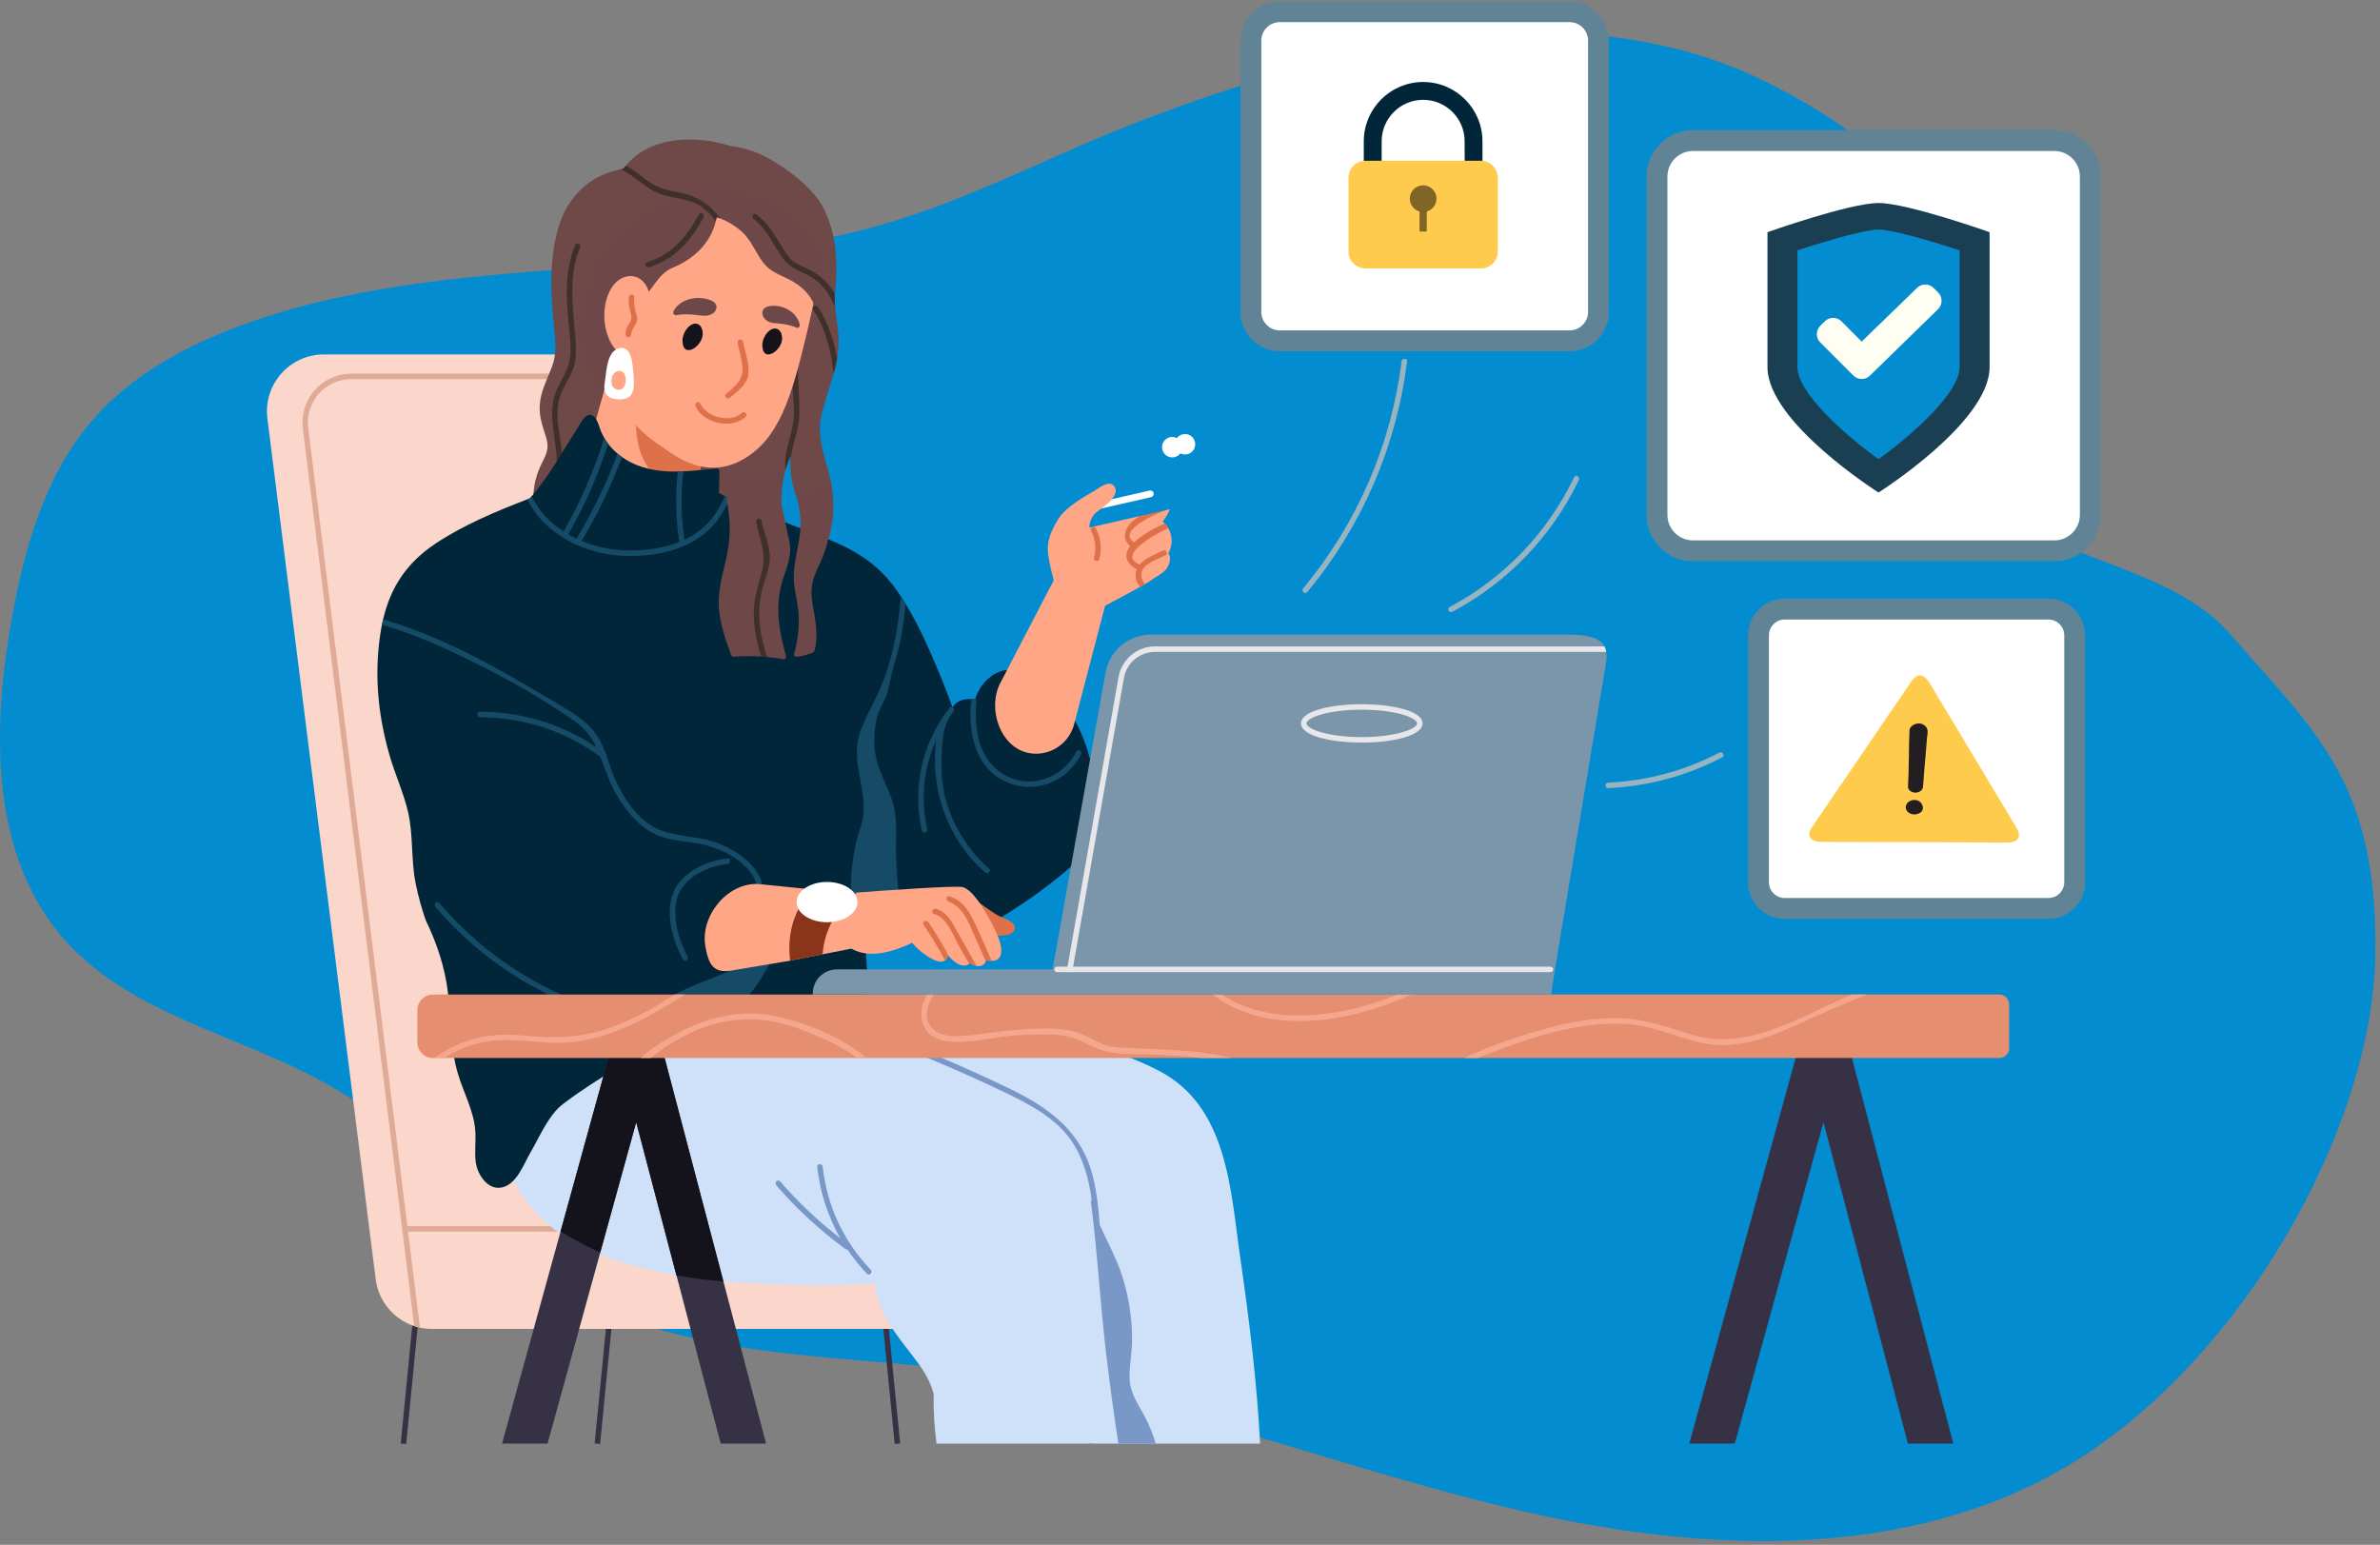
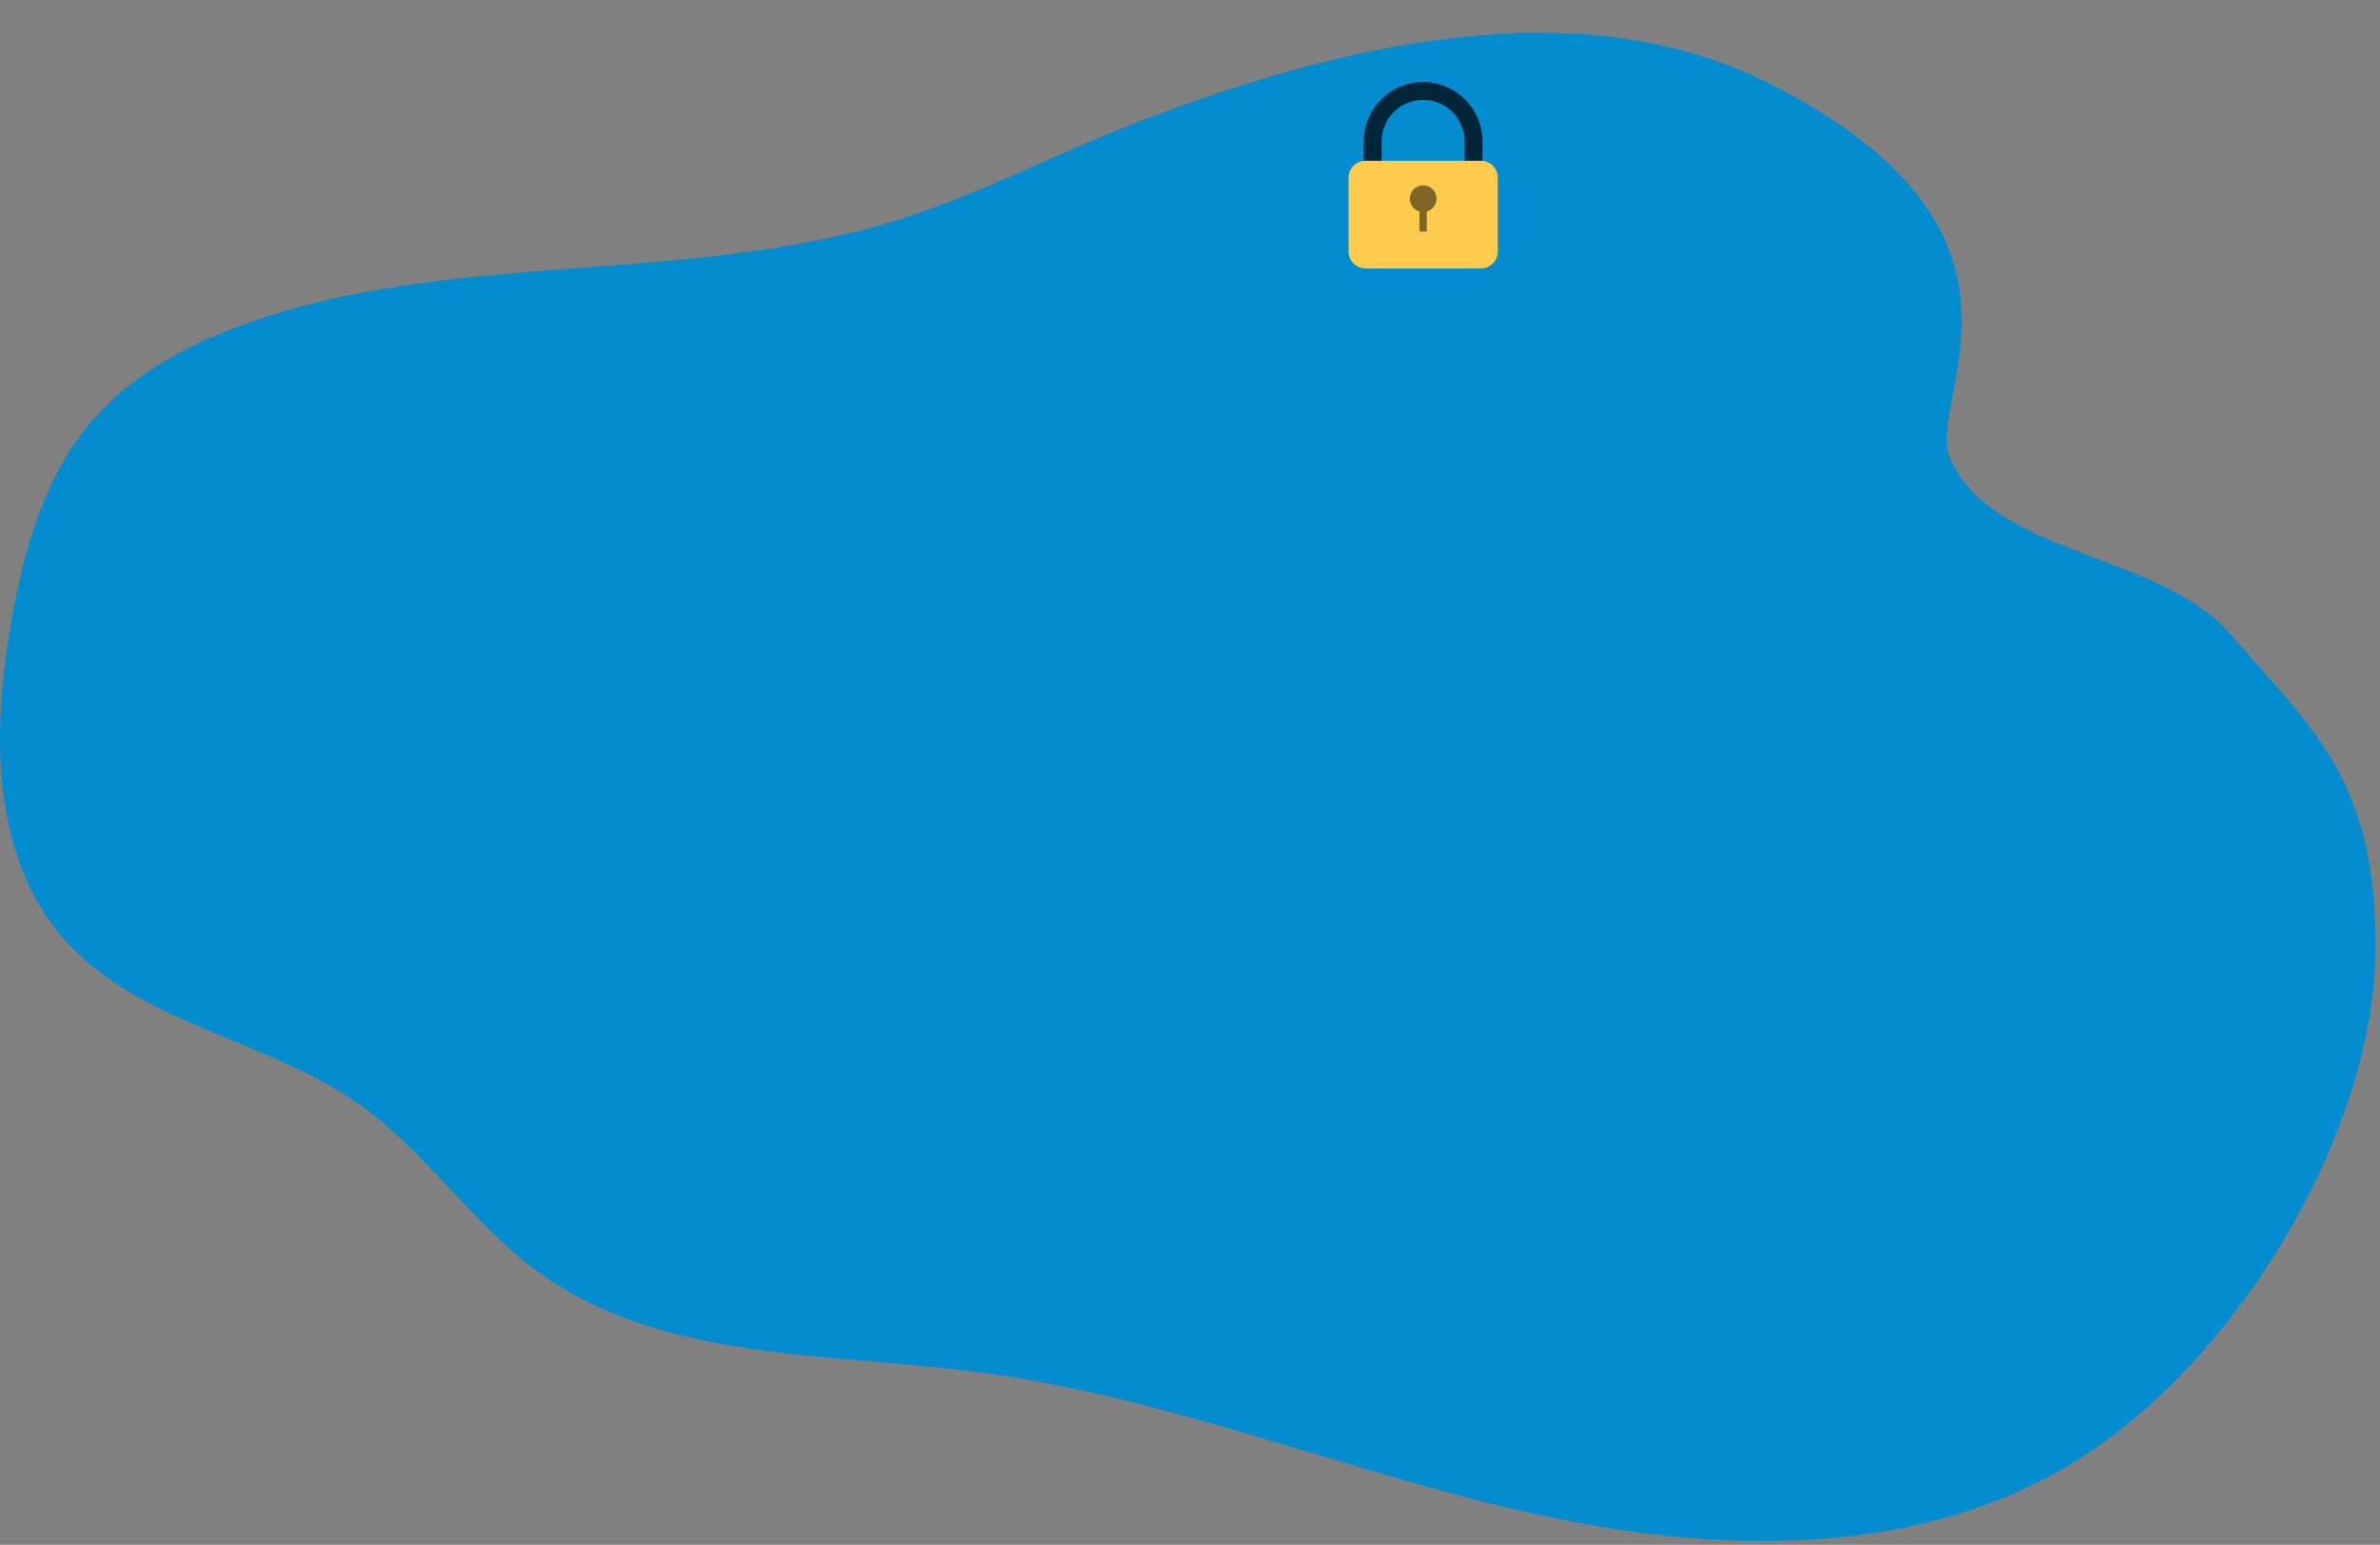
<svg xmlns="http://www.w3.org/2000/svg" fill="none" height="100%" overflow="visible" preserveAspectRatio="none" style="display: block;" viewBox="0 0 342 222" width="100%">
  <rect x="0" y="0" width="342" height="222" fill="#808080" stroke="none" />
  <g id="Group 2858">
    <g id="Group 3069">
      <g id="Group 2857">
        <g id="Group">
          <path d="M341.327 137.338C340.872 162.433 322.038 195.503 297.665 210.319C274.568 224.362 245.277 223.254 218.941 217.206C192.604 211.159 167.26 200.662 140.467 197.172C118.772 194.345 94.97 195.662 77.29 182.754C67.838 175.854 61.269 165.542 51.73 158.763C38.332 149.243 19.846 147.213 9.062 134.8C-1.282 122.892 -1.149 105.208 1.56 89.656C3.388 79.161 6.334 68.418 13.301 60.369C18.845 53.964 26.532 49.766 34.469 46.827C64.516 35.701 98.498 41.163 129.072 31.58C140.98 27.849 152.073 21.918 163.722 17.44C192.372 6.426 226.796 -1.891 254.191 11.964C296.723 33.474 276.617 57.271 280.169 65.715C286.108 79.828 310.367 79.43 320.376 91.008C332.472 104.999 341.781 112.244 341.327 137.338Z" fill="#048CD0" id="Vector" />
        </g>
        <g clip-path="url(#clip0_0_158)" id="Layer_1">
          <g id="Group_2">
            <path d="M225.546 1.683H183.903C181.61 1.683 179.751 3.542 179.751 5.835V44.825C179.751 47.118 181.61 48.977 183.903 48.977H225.546C227.839 48.977 229.698 47.118 229.698 44.825V5.835C229.698 3.542 227.839 1.683 225.546 1.683Z" fill="white" id="Vector_2" stroke="#608496" stroke-width="3" />
          </g>
          <g id="Group_3">
            <path d="M295.196 20.199H243.28C240.421 20.199 238.104 22.517 238.104 25.375V73.983C238.104 76.842 240.421 79.16 243.28 79.16H295.196C298.055 79.16 300.373 76.842 300.373 73.983V25.375C300.373 22.517 298.055 20.199 295.196 20.199Z" fill="white" id="Vector_3" stroke="#608496" stroke-width="3" />
          </g>
          <g id="Group_4">
            <path d="M294.351 87.529H256.469C254.383 87.529 252.692 89.22 252.692 91.306V126.774C252.692 128.86 254.383 130.551 256.469 130.551H294.351C296.437 130.551 298.129 128.86 298.129 126.774V91.306C298.129 89.22 296.437 87.529 294.351 87.529Z" fill="white" id="Vector_4" stroke="#608496" stroke-width="3" />
          </g>
          <g id="Group_5">
            <path d="M59.582 187.078L57.583 207.431L58.368 207.509L60.367 187.156L59.582 187.078Z" fill="#363145" id="Vector_5" />
            <path d="M87.448 187.078L85.449 207.431L86.234 207.508L88.233 187.155L87.448 187.078Z" fill="#363145" id="Vector_6" />
          </g>
          <g id="Group_6">
            <path d="M155.203 187.074L154.419 187.151L156.425 207.503L157.209 207.426L155.203 187.074Z" fill="#363145" id="Vector_7" />
            <path d="M127.342 187.07L126.557 187.147L128.564 207.5L129.348 207.422L127.342 187.07Z" fill="#363145" id="Vector_8" />
          </g>
          <path d="M142.249 190.977H62.098C61.498 190.977 60.907 190.914 60.349 190.788C60.064 190.725 59.79 190.654 59.521 190.567C56.599 189.598 54.385 187.022 53.983 183.815L38.425 60.137C37.81 55.253 41.616 50.936 46.539 50.936H83.897L142.25 190.977H142.249Z" fill="#FAD7CA" id="Vector_9" />
          <path d="M92.15 176.206H58.405C57.898 176.206 57.897 176.994 58.405 176.994H92.15C92.657 176.994 92.659 176.206 92.15 176.206Z" fill="#E0AB96" id="Vector_10" />
          <path d="M45.805 56.592C44.624 57.931 44.072 59.712 44.293 61.484L60.349 190.788C60.064 190.725 59.79 190.654 59.521 190.567L43.513 61.578C43.261 59.586 43.883 57.576 45.215 56.064C46.546 54.559 48.469 53.693 50.477 53.693H83.391V54.482H50.478C48.69 54.482 46.989 55.253 45.807 56.593L45.805 56.592Z" fill="#E0AB96" id="Vector_11" />
          <path d="M181.073 207.457H134.577C134.262 205.086 134.121 202.691 134.16 200.296C133.719 198.673 132.923 197.231 131.891 195.838C129.591 192.718 127.086 190.055 126.014 186.219C125.849 185.628 125.723 185.037 125.612 184.438C119.948 184.745 119.003 184.825 113.331 184.643C110.156 184.54 107.028 184.421 103.956 184.154C101.679 183.956 99.426 183.681 97.204 183.279C90.749 182.111 83.606 180.117 78.618 175.821C69.305 167.801 72.144 156.115 72.144 156.115C72.144 156.115 76.785 153.199 81.378 151.231C83.607 150.277 85.947 149.458 88.343 148.756C90.289 148.181 92.266 147.685 94.252 147.251C96.537 146.755 98.821 146.345 101.067 146.006C107.196 145.076 112.814 146.732 118.88 147.243C125.198 147.771 131.54 146.706 137.875 147.069C144.067 147.432 147.825 148.566 153.899 149.779C158.729 150.739 162.164 151.591 166.575 153.898C176.469 159.082 176.816 171.081 178.242 180.881C179.517 189.704 180.612 198.56 181.077 207.454L181.073 207.457Z" fill="#CEE1F8" id="Vector_12" />
          <path d="M164.372 203.329C163.418 201.58 162.356 200.068 162.316 198.004C162.286 196.153 162.679 194.309 162.679 192.457C162.679 189.086 162.097 185.698 160.962 182.516C160.159 180.278 158.97 178.19 158.032 176.015C157.851 173.691 157.614 171.368 157.054 169.107C155.47 162.726 150.941 159.298 145.276 156.549C138.328 153.169 131.174 150.192 123.92 147.528C123.439 147.355 123.235 148.119 123.707 148.293C130.9 150.932 137.989 153.879 144.883 157.227C147.649 158.574 150.436 160.047 152.604 162.276C155.322 165.072 156.425 168.925 156.906 172.698C156.843 172.581 156.78 172.462 156.717 172.344C157.662 179.49 158.04 186.635 158.867 193.796C159.395 198.358 160.01 202.911 160.71 207.457H166.075C165.657 206.032 165.09 204.661 164.373 203.329H164.372Z" fill="#7998C7" id="Vector_13" />
          <path d="M120.23 45.925C120.143 45.303 120.056 44.704 120.002 44.097C119.939 43.498 119.915 42.892 119.969 42.27C119.969 42.144 119.985 42.01 120.002 41.877C120.158 40.538 120.206 39.174 120.175 37.835C120.104 35.126 119.608 32.391 118.363 29.966C116.992 27.296 114.251 25.169 111.778 23.553C109.69 22.182 107.398 21.245 104.963 20.985C104.687 20.898 104.411 20.819 104.135 20.741C99.416 19.409 93.209 19.756 89.939 23.806C89.813 23.956 89.695 24.106 89.585 24.262C89.57 24.262 89.554 24.254 89.537 24.262C89.411 24.286 89.294 24.302 89.175 24.334C84.582 25.201 81.47 28.407 80.186 32.874C78.855 37.506 79.154 42.533 79.635 47.276C79.839 49.277 80.021 50.885 79.28 52.807C78.603 54.564 77.69 56.257 77.564 58.172C77.468 59.573 77.792 60.685 78.202 62C78.526 63.023 78.864 63.836 78.565 64.931C78.344 65.743 77.863 66.49 77.533 67.27C76.548 69.571 76.351 72.005 77.068 74.401C77.139 74.637 77.359 74.707 77.548 74.668C80.707 78.938 86.647 78.97 91.501 79.19C94.966 79.348 98.433 79.481 101.899 79.379C105.514 79.268 109.116 78.866 112.731 79.055C112.944 79.064 113.142 78.866 113.125 78.662C112.983 75.62 111.88 72.713 112.377 69.65C112.488 68.948 112.653 68.255 112.857 67.577C113.07 66.876 113.322 66.191 113.598 65.522C113.511 67.066 113.646 68.609 114.024 70.138C114.055 70.273 114.095 70.406 114.141 70.532C114.141 70.547 114.15 70.571 114.157 70.595C114.48 71.65 114.976 72.628 115.323 73.682C115.906 75.44 115.804 77.165 115.339 78.938C115.26 79.253 115.536 79.457 115.827 79.418C116.757 79.292 117.687 79.157 118.617 79.031C118.964 78.984 118.964 78.614 118.775 78.41C119.673 75.731 119.988 72.934 119.563 70.121C119.02 66.521 117.184 63.432 118.036 59.691C118.492 57.651 119.233 55.704 119.793 53.695C119.99 52.978 120.163 52.261 120.289 51.52C120.352 51.151 120.406 50.779 120.447 50.401C120.597 48.904 120.438 47.416 120.234 45.926L120.23 45.925Z" fill="#6F4848" id="Vector_14" />
          <path d="M82.674 35.178C81.26 38.524 81.326 42.025 81.626 45.587C81.798 47.633 82.222 49.886 81.812 51.921C81.418 53.87 79.994 55.383 79.563 57.328C78.724 61.113 80.654 64.876 79.761 68.686C79.371 70.345 78.773 71.919 78.589 73.626C78.362 75.713 78.625 77.758 79.223 79.761C79.367 80.245 80.129 80.04 79.983 79.551C79.312 77.308 79.09 74.979 79.514 72.663C79.825 70.966 80.535 69.364 80.762 67.648C81.23 64.096 79.334 60.388 80.49 56.914C81.018 55.33 82.145 54.015 82.54 52.38C82.906 50.869 82.722 49.255 82.6 47.724C82.275 43.635 81.71 39.468 83.356 35.572C83.551 35.11 82.873 34.709 82.676 35.175L82.674 35.178Z" fill="#40302C" id="Vector_15" />
          <path d="M113.594 65.668C113.621 65.635 113.647 65.604 113.678 65.576C113.929 63.617 114.794 61.793 114.857 59.797C114.998 55.276 113.966 51.085 115.495 46.64C115.661 46.16 114.896 45.956 114.731 46.436C114.053 48.413 113.762 50.446 113.73 52.534C113.699 54.952 114.179 57.387 114.069 59.797C113.966 62.129 112.848 64.249 112.824 66.596C112.824 66.919 112.832 67.249 112.856 67.573C113.069 66.871 113.321 66.187 113.597 65.517C113.594 65.568 113.597 65.618 113.594 65.668Z" fill="#40302C" id="Vector_16" />
          <path d="M102.213 62.65C102.645 61.42 102.953 60.594 102.953 60.594C102.953 60.594 100.991 60.098 100.748 60.2C99.818 60.594 98.849 60.815 97.888 60.878C95.903 61.013 93.934 60.437 92.279 59.138C92.255 59.122 92.231 59.098 92.208 59.075C92.145 59.027 92.082 58.979 92.019 58.925C91.829 58.76 91.641 58.594 91.46 58.429C90.286 57.334 88.466 53.111 88.71 52.048C88.82 51.552 88.064 51.34 87.954 51.835C87.725 52.828 85.685 60.399 84.888 62.761C83.785 66.038 82.651 71.79 78.727 72.656C78.231 72.766 78.436 73.523 78.932 73.412C79.444 73.301 79.892 73.121 80.302 72.892C78.695 75.241 79.349 78.005 81.641 79.747C84.635 82.008 89 82.465 92.615 82.008C95.727 81.615 99.548 80.457 101.54 77.841C102.329 76.809 102.044 75.918 101.469 75.076C101.076 74.508 100.555 73.965 100.137 73.405C99.894 73.075 99.642 72.736 99.538 72.341C99.46 72.041 99.546 71.403 99.735 70.568C100.224 68.393 101.421 64.872 102.21 62.651L102.213 62.65Z" fill="#FFA687" id="Vector_17" />
          <path d="M97.888 60.878C96.005 60.429 94.06 60.107 92.39 59.177C92.35 59.161 92.318 59.145 92.279 59.138C92.255 59.129 92.224 59.129 92.201 59.129C92.201 59.114 92.201 59.09 92.209 59.075C92.241 58.412 92.304 57.751 92.383 57.097C92.446 56.593 91.65 56.602 91.594 57.097C91.54 57.53 91.499 57.98 91.46 58.429C91.199 61.588 91.428 65.086 93.452 67.615C94.799 69.301 97.391 70.609 99.74 70.57C100.228 68.395 101.426 64.873 102.214 62.652C100.938 61.692 99.433 61.242 97.888 60.88V60.878Z" fill="#DE714A" id="Vector_18" />
          <path d="M123.925 131.623C123.634 129.252 123.247 126.872 122.735 124.532C123.191 123.65 123.632 122.759 124.011 121.838C126.122 116.693 126.279 111.037 125.712 105.578C125.153 100.189 124.137 94.73 122.766 89.49C122.136 87.096 121.364 84.732 120.324 82.479C119.418 80.509 118.236 77.712 116.259 76.61C115.904 76.413 115.589 76.808 115.692 77.099C112.958 75.72 110.223 74.342 107.49 72.963C106.616 72.521 105.733 72.072 104.859 71.639C104.631 71.522 104.403 71.403 104.174 71.285C103.883 71.144 103.599 70.994 103.308 70.852C103.338 69.812 103.371 68.773 103.379 67.733C103.379 67.528 103.198 67.315 102.985 67.339C101.386 67.474 99.787 67.662 98.204 67.733C97.936 67.748 97.676 67.756 97.408 67.756C95.438 67.796 93.485 67.606 91.57 66.859C90.782 66.544 90.05 66.157 89.389 65.685C89.168 65.535 88.948 65.37 88.743 65.19C88.239 64.764 87.783 64.292 87.388 63.771C87.19 63.504 87.001 63.228 86.829 62.928C86.656 62.629 86.499 62.313 86.364 61.991C86.08 61.322 85.782 59.793 84.907 59.636C83.992 59.471 83.355 60.968 82.999 61.52C81.959 63.127 80.983 64.774 79.958 66.388C78.871 68.106 77.72 69.775 76.412 71.296C76.326 71.398 76.239 71.509 76.145 71.611C76.019 71.659 75.901 71.707 75.775 71.753C71.215 73.51 66.59 75.448 62.564 78.127C58.388 80.916 56.12 84.438 55.049 89.014C54.986 89.266 54.931 89.526 54.883 89.785C54.781 90.29 54.694 90.802 54.616 91.33C53.764 97.27 54.355 102.958 56.026 108.702C56.806 111.38 58.019 114.003 58.642 116.706C59.406 120.023 59.044 123.545 59.721 126.923C60.078 128.737 60.58 130.501 61.171 132.236C62.777 135.534 63.965 139.093 64.379 142.742C64.814 146.586 64.684 150.528 65.791 154.271C66.605 157.015 68.077 159.603 68.295 162.458C68.411 163.99 68.159 165.539 68.372 167.061C68.612 168.765 70.069 171.08 72.119 170.644C74.262 170.189 75.248 167.288 76.222 165.631C77.556 163.363 78.793 160.247 80.951 158.614C86.458 154.447 90.368 152.897 95.67 148.478C99.082 148.565 102.493 148.604 105.904 148.51C109.875 148.399 113.877 147.793 117.862 147.817C117.681 147.943 117.578 148.21 117.768 148.423C119.154 150.014 121.431 149.59 122.708 148.069C124.709 145.69 124.709 141.735 124.551 138.812C124.425 136.456 124.228 134.045 123.929 131.627L123.925 131.623Z" fill="#012639" id="Vector_19" />
          <path d="M88.777 145.786C78.771 143.217 69.824 137.626 63.118 129.767C62.789 129.381 62.233 129.941 62.561 130.325C69.348 138.28 78.44 143.945 88.567 146.547C89.058 146.673 89.268 145.914 88.777 145.786Z" fill="#154B66" id="Vector_20" />
          <path d="M110.218 131.481C110.233 131.45 110.25 131.427 110.265 131.394C110.533 130.962 109.848 130.567 109.588 131.001C109.084 131.82 111.587 134.934 111.131 135.794C107.909 139.071 101 140.675 96.967 142.921C94.525 144.284 92.201 144.481 89.467 145.144C88.285 145.435 87.088 145.576 85.883 145.639C85.063 145.387 84.251 145.127 83.464 144.851C82.984 144.686 82.771 145.45 83.251 145.616C83.299 145.631 83.338 145.639 83.386 145.655C82.212 145.624 81.038 145.544 79.873 145.466C79.368 145.435 79.368 146.222 79.873 146.254C81.826 146.389 83.812 146.515 85.773 146.435C90.657 147.923 99.92 149.085 104.253 145.989C108.294 143.106 109.486 140.568 111.762 136.29C112.353 135.683 109.967 132.798 110.526 132.159C110.786 131.868 110.511 131.466 110.219 131.481H110.218Z" fill="#154B66" id="Vector_21" />
-           <path d="M100.802 120.514C97.652 119.947 94.83 119.963 92.318 117.686C90.081 115.637 88.599 112.904 87.647 110.06C87.5 109.623 87.353 109.19 87.202 108.762C87.227 108.623 87.189 108.473 87.059 108.364C86.492 106.829 85.8 105.387 84.551 104.214C82.668 102.434 80.202 101.212 77.996 99.881C73.025 96.903 67.968 94.044 62.634 91.758C60.153 90.687 57.624 89.757 55.047 89.008C54.984 89.26 54.93 89.521 54.882 89.78C58.371 90.803 61.767 92.15 65.076 93.719C71.072 96.554 77.232 99.848 82.66 103.693C84.136 104.742 85.013 105.999 85.68 107.378C80.739 104.047 74.973 102.286 68.976 102.284C68.469 102.284 68.467 103.073 68.976 103.073C75.25 103.074 81.234 105.055 86.277 108.76C86.704 109.846 87.084 110.985 87.576 112.146C88.655 114.684 90.317 117.156 92.499 118.875C94.941 120.789 97.683 120.75 100.59 121.269C103.946 121.875 109.019 124.491 108.885 128.469C108.869 128.973 109.656 128.973 109.673 128.469C109.823 124.128 104.489 121.174 100.802 120.513V120.514Z" fill="#154B66" id="Vector_22" />
          <path d="M152.932 101.167C150.505 97.858 145.377 94.006 141.65 97.873C140.972 98.575 140.476 99.457 140.153 100.37C140.129 100.425 140.122 100.481 140.105 100.535C139.254 100.377 138.341 100.464 137.694 100.842C137.364 101.031 137.095 101.322 136.866 101.661C136.347 100.196 135.795 98.739 135.204 97.305C133.731 93.759 132.171 90.096 130.138 86.78C129.917 86.418 129.689 86.064 129.453 85.709C129.186 85.292 128.902 84.89 128.61 84.488C125.979 80.873 122.638 78.918 118.542 77.303C114.864 75.846 111.177 74.405 107.49 72.963C106.576 72.608 105.663 72.246 104.748 71.891C104.512 71.796 104.268 71.702 104.031 71.607C103.456 71.379 102.882 71.158 102.306 70.929C101.833 70.749 101.629 71.512 102.102 71.694L103.686 72.316L104.411 72.6L104.923 72.804C104.585 72.837 104.372 73.324 104.75 73.521C107.081 74.695 109.729 76.026 111.083 78.375C112.817 81.377 111.367 84.725 110.303 87.686C108.287 93.248 107.451 99.173 107.822 105.074C108.381 114.102 111.587 125.998 120.632 130.126C120.782 130.197 120.931 130.26 121.081 130.33C121.207 130.385 121.325 130.441 121.451 130.495C122.003 130.756 122.561 131.008 123.121 131.26C123.389 131.378 123.658 131.504 123.925 131.623C126.532 132.781 129.187 133.852 131.968 134.451C132.631 134.593 133.276 134.688 133.906 134.735C134.23 134.759 134.545 134.775 134.86 134.775C135.631 134.783 136.381 134.72 137.113 134.594C137.373 134.546 137.625 134.5 137.877 134.436C138.508 134.294 139.138 134.097 139.761 133.869C140.004 133.774 140.256 133.68 140.502 133.577C141.155 133.293 141.809 132.978 142.472 132.617C142.708 132.482 142.952 132.349 143.197 132.207C146.71 130.158 150.043 127.811 153.147 125.187C156.424 122.43 157.284 119.389 157.354 115.198C157.432 110.211 155.889 105.193 152.935 101.167H152.932Z" fill="#012639" id="Vector_23" />
          <path d="M127.59 99.253C127.924 98.012 128.091 96.724 128.472 95.487C128.882 94.14 129.26 92.785 129.512 91.398C129.788 89.871 129.992 88.326 130.142 86.782C129.921 86.419 129.693 86.065 129.458 85.711C129.26 88.003 128.969 90.288 128.48 92.541C127.961 94.976 127.22 97.355 126.18 99.615C125.289 101.562 124.163 103.413 123.516 105.468C122.074 110.07 125.25 114.355 123.666 118.893C122.367 122.634 122.145 126.282 122.295 130.095C122.169 130.064 122.043 130.024 121.917 129.984C121.578 129.882 121.374 130.228 121.452 130.497C121.484 130.607 121.563 130.701 121.713 130.749C121.917 130.804 122.123 130.867 122.327 130.93C122.36 131.568 122.399 132.214 122.453 132.868C122.484 133.372 123.273 133.372 123.242 132.868C123.194 132.331 123.163 131.796 123.124 131.26C123.124 131.228 123.116 131.197 123.116 131.165C125.069 131.747 127.024 132.338 128.984 132.922C129.206 132.994 129.504 132.796 129.48 132.544C129.204 129.535 128.921 126.533 128.778 123.515C128.644 120.891 129.054 117.984 128.322 115.44C127.542 112.706 125.919 110.5 125.682 107.577C125.565 106.065 125.674 104.529 126.037 103.056C126.343 101.808 127.149 100.762 127.51 99.535C127.538 99.44 127.564 99.346 127.59 99.251V99.253Z" fill="#154B66" id="Vector_24" />
          <path d="M104.86 71.639C104.83 71.726 104.789 71.813 104.75 71.891C104.648 72.135 104.537 72.365 104.411 72.6C103.607 74.207 102.536 75.665 101.087 76.806C97.967 79.257 93.681 80.004 89.813 79.887C84.038 79.706 78.216 76.767 75.774 71.749C75.9 71.701 76.018 71.653 76.144 71.607C76.239 71.505 76.324 71.394 76.411 71.292C77.404 73.395 79.027 75.097 80.989 76.374C83.439 72.104 85.384 67.614 86.826 62.925C87 63.225 87.189 63.501 87.385 63.768C85.951 68.298 84.037 72.647 81.658 76.782C82.051 77.011 82.462 77.215 82.879 77.413C82.887 77.365 82.894 77.326 82.927 77.278C85.234 73.426 87.181 69.392 88.74 65.185C88.945 65.366 89.166 65.533 89.386 65.681C87.826 69.848 85.897 73.85 83.603 77.68C83.594 77.695 83.579 77.704 83.564 77.719C85.723 78.625 88.109 79.106 90.449 79.106C92.812 79.114 95.348 78.782 97.61 77.885C97.862 77.789 98.106 77.68 98.351 77.561C99.328 77.112 100.234 76.537 101.045 75.82C102.172 74.828 103.03 73.622 103.684 72.314C103.81 72.086 103.921 71.849 104.031 71.606C104.079 71.503 104.127 71.393 104.173 71.282C104.401 71.4 104.629 71.519 104.858 71.636L104.86 71.639Z" fill="#154B66" id="Vector_25" />
          <g id="Group_7">
            <path d="M78.681 207.456L91.421 161.272L103.564 207.456H110.081L94.2 147.056H88.804L72.143 207.456H78.681Z" fill="#363145" id="Vector_26" />
            <path d="M103.955 184.154C101.678 183.956 99.425 183.681 97.202 183.279L91.419 161.268L86.251 179.994C85.337 179.592 84.424 179.142 83.518 178.655C82.564 178.135 81.556 177.584 80.548 176.984L88.339 148.758L88.804 147.056H94.2L94.248 147.254L103.953 184.155L103.955 184.154Z" fill="#14121A" id="Vector_27" />
            <path d="M249.284 207.456L262.024 161.272L274.167 207.456H280.684L264.804 147.056H259.407L242.747 207.456H249.284Z" fill="#363145" id="Vector_28" />
            <path d="M288.712 144.33V150.633C288.712 151.413 288.073 152.043 287.302 152.043H62.217C60.98 152.043 59.979 151.042 59.979 149.814V145.149C59.979 143.92 60.98 142.92 62.217 142.92H287.302C288.073 142.92 288.712 143.55 288.712 144.33Z" fill="#E68E70" id="Vector_29" />
            <path d="M98.4 142.92C95.76 144.621 93.066 146.197 90.261 147.465C87.637 148.663 84.873 149.49 81.997 149.79C78.57 150.137 75.238 149.309 71.827 149.466C68.951 149.592 66.202 150.522 63.814 152.043H62.428C63.886 150.972 65.524 150.12 67.273 149.529C69.952 148.632 72.637 148.584 75.435 148.836C79.296 149.19 82.983 149.19 86.717 148.009C90.309 146.874 93.713 145.015 96.967 142.92H98.401H98.4Z" fill="#F5A78E" id="Vector_30" />
            <path d="M124.547 152.043H123.208C120.608 150.136 117.505 148.797 114.527 147.733C109.934 146.086 105.269 146.031 100.709 147.796C98.566 148.623 96.541 149.781 94.682 151.128C94.288 151.42 93.87 151.719 93.461 152.043H92.059C93.863 150.388 96.187 149.097 97.984 148.167C102.151 146.024 106.815 145.071 111.447 146.031C115.867 146.946 121.011 149.104 124.548 152.043H124.547Z" fill="#F5A78E" id="Vector_31" />
            <path d="M177.056 152.043H172.73C170.549 151.767 168.335 151.649 166.136 151.554C163.323 151.428 159.897 151.791 157.305 150.53C155.312 149.553 153.846 148.79 151.539 148.686C149.813 148.608 148.064 148.671 146.339 148.758C143.054 148.931 139.556 149.987 136.271 149.664C134.396 149.475 132.806 148.466 132.458 146.513C132.222 145.19 132.608 143.993 133.254 142.92H134.168C133.742 143.55 133.412 144.228 133.262 144.984C132.703 147.828 135.042 148.955 137.382 148.899C140.486 148.828 143.598 148.104 146.709 147.954C149.403 147.828 152.571 147.513 155.154 148.49C156.981 149.183 158.219 150.27 160.275 150.476C161.85 150.626 163.442 150.657 165.018 150.72C169.035 150.885 173.147 151.082 177.056 152.043Z" fill="#F5A78E" id="Vector_32" />
            <path d="M202.832 142.92C202.154 143.227 201.469 143.511 200.776 143.787C194.923 146.103 188.336 147.458 182.066 146.324C180.002 145.946 176.465 144.788 174.321 142.92H175.574C177.095 144 179.057 144.747 180.356 145.118C183.082 145.89 185.95 146.04 188.762 145.851C192.929 145.56 196.979 144.48 200.839 142.92H202.832Z" fill="#F5A78E" id="Vector_33" />
            <path d="M268.237 142.92C266.102 143.778 263.991 144.684 261.887 145.614C256.34 148.072 250.535 151.287 244.28 149.805C240.727 148.962 237.521 147.426 233.818 147.159C230.258 146.907 226.688 147.458 223.238 148.34C219.842 149.207 216.503 150.389 213.24 151.673C212.933 151.791 212.625 151.91 212.319 152.043H210.452C210.767 151.885 211.082 151.728 211.406 151.586C214.895 150.011 218.63 148.766 222.325 147.765C225.823 146.82 229.471 146.181 233.11 146.331C236.781 146.489 239.995 147.789 243.478 148.782C251.364 151.026 258.911 145.953 265.929 143.015C266.008 142.984 266.079 142.952 266.158 142.92H268.237Z" fill="#F5A78E" id="Vector_34" />
          </g>
          <path d="M115.984 47.679C116.061 47.356 116.142 47.018 116.222 46.688C116.375 46.048 116.518 45.414 116.644 44.783C117.089 42.712 117.407 40.707 117.396 38.913C117.391 38.653 117.377 38.351 117.158 38.185C116.313 37.543 116.449 36.553 116.004 35.561C114.501 32.209 111.057 30.205 107.559 29.562C104.017 28.906 99.088 28.818 95.984 30.956C92.841 33.123 91.993 32.464 90.639 35.945C89.099 39.938 88.399 44.207 87.889 48.441C87.42 52.397 87.996 55.872 90.11 59.338C91.787 62.081 93.928 63.382 96.214 64.96C99.635 67.324 103.041 67.996 106.485 66.174C112.019 63.246 113.803 56.805 115.986 47.678L115.984 47.679Z" fill="#FFA687" id="Vector_35" />
          <path d="M115.661 32.728C112.619 29.554 107.246 26.954 102.812 27.206C101.41 27.284 100.022 27.529 98.66 27.914C98.141 28.064 97.628 28.23 97.124 28.419C94.902 29.231 92.815 30.411 90.987 31.838C88.481 33.791 84.132 37.77 85.023 41.393C83.723 43.056 83.573 46.191 83.613 48.192C83.636 49.539 83.826 50.894 84.171 52.194C84.321 52.761 85.362 55.794 85.96 56.157C87.181 56.904 87.709 53.187 88.126 52.296C89.26 49.932 89.394 46.915 89.544 44.331C90.237 44.173 90.915 43.906 91.545 43.512C93.751 42.117 94.248 39.471 96.714 38.446C99.849 37.153 102.102 34.861 102.851 31.813C102.906 31.615 102.945 31.411 102.985 31.206C103.159 31.261 103.324 31.324 103.49 31.387C104.6 31.813 105.617 32.428 106.531 33.231C107.989 34.524 108.524 36.225 109.659 37.722C110.565 38.919 111.858 39.423 113.172 40.053C115.182 41.022 116.788 42.504 117.277 44.742C117.355 45.111 117.961 45.128 118.033 44.742C118.797 40.377 118.915 36.131 115.662 32.727L115.661 32.728Z" fill="#6E4848" id="Vector_36" />
          <path d="M100.469 46.686C100.426 46.654 100.381 46.625 100.332 46.6C99.723 46.286 99.006 46.779 98.603 47.374C98.285 47.842 98.059 48.406 98.072 48.987C98.128 51.638 100.914 49.806 100.98 48.028C100.998 47.522 100.837 46.968 100.471 46.685L100.469 46.686Z" fill="#14121A" id="Vector_37" />
          <path d="M111.888 47.385C111.846 47.353 111.802 47.325 111.754 47.3C111.157 46.993 110.457 47.475 110.062 48.057C109.752 48.514 109.53 49.067 109.543 49.635C109.598 52.229 112.324 50.436 112.387 48.697C112.405 48.203 112.248 47.66 111.888 47.384V47.385Z" fill="#14121A" id="Vector_38" />
          <path d="M106.752 49.078C106.65 48.582 105.891 48.792 105.992 49.288C106.227 50.432 106.612 51.643 106.689 52.807C106.811 54.639 105.569 55.543 104.327 56.609C103.942 56.939 104.501 57.495 104.884 57.166C105.897 56.298 107.321 55.298 107.529 53.877C107.751 52.37 107.053 50.547 106.751 49.08L106.752 49.078Z" fill="#DE714A" id="Vector_39" />
          <path d="M100.074 42.829C98.716 42.908 97.375 43.537 96.774 44.744C96.645 45.003 96.894 45.346 97.183 45.292C98.202 45.103 99.252 45.143 100.273 45.29C100.737 45.356 101.21 45.416 101.671 45.338C102.133 45.26 102.588 45.02 102.822 44.614C103.179 43.992 102.831 43.47 102.228 43.198C101.587 42.91 100.828 42.785 100.074 42.829Z" fill="#6E4848" id="Vector_40" />
          <path d="M110.376 44.037C109.794 44.183 109.393 44.625 109.596 45.306C109.729 45.751 110.09 46.076 110.484 46.245C110.879 46.415 111.307 46.451 111.73 46.478C112.66 46.538 113.598 46.707 114.466 47.097C114.711 47.206 114.994 46.92 114.927 46.642C114.612 45.339 113.538 44.456 112.35 44.106C111.691 43.913 110.996 43.883 110.378 44.038L110.376 44.037Z" fill="#6E4848" id="Vector_41" />
          <path d="M90.019 39.742C87.525 40.332 86.614 43.726 86.885 46.265C87.102 48.3 88.256 51.347 90.462 50.894C93.177 50.337 93.2 46.195 93.007 43.773C93.181 43.743 93.347 43.607 93.367 43.355C93.539 41.185 91.998 39.276 90.019 39.742Z" fill="#FFA687" id="Vector_42" />
          <path d="M91.286 44.618C91.15 43.983 91.104 43.368 91.143 42.721C91.174 42.214 90.386 42.217 90.355 42.721C90.328 43.165 90.331 43.589 90.387 44.03C90.449 44.52 90.744 45.132 90.732 45.61C90.715 46.224 90.356 46.478 90.131 46.951C89.95 47.329 89.91 47.676 89.898 48.087C89.885 48.594 90.671 48.594 90.687 48.087C90.715 47.143 91.6 46.663 91.569 45.741C91.556 45.37 91.365 44.98 91.286 44.618Z" fill="#DE714A" id="Vector_43" />
          <path d="M103.49 31.39C103.324 31.327 103.159 31.264 102.985 31.209C102.946 31.414 102.907 31.619 102.851 31.816C102.315 31.005 101.63 30.295 100.802 29.719C99.629 28.916 98.391 28.672 97.124 28.42C96.518 28.302 95.894 28.183 95.273 27.994C93.578 27.49 92.303 26.332 90.884 25.324C90.333 24.93 89.766 24.599 89.175 24.331C89.292 24.3 89.411 24.284 89.537 24.26C89.553 24.251 89.57 24.26 89.585 24.26C89.695 24.102 89.813 23.953 89.939 23.803C90.215 23.953 90.498 24.118 90.767 24.292C91.736 24.922 92.594 25.717 93.58 26.332C94.849 27.12 96.093 27.38 97.534 27.64C97.921 27.711 98.299 27.798 98.66 27.916C100.669 28.515 102.362 29.728 103.49 31.39Z" fill="#40302C" id="Vector_44" />
          <path d="M120.286 51.519C120.16 52.26 119.986 52.977 119.79 53.693C119.443 50.463 118.687 47.328 116.859 44.523C116.584 44.09 117.27 43.696 117.544 44.121C119.033 46.413 119.836 48.927 120.286 51.519Z" fill="#40302C" id="Vector_45" />
          <path d="M120.002 44.097C119.317 42.577 118.474 41.167 117.071 40.143C115.463 38.969 113.794 38.85 112.556 37.188C111.131 35.259 110.264 32.958 108.287 31.468C107.885 31.169 108.279 30.484 108.68 30.791C110.39 32.066 111.335 33.824 112.446 35.596C112.793 36.148 113.139 36.724 113.588 37.204C114.258 37.905 115.101 38.149 115.952 38.583C116.803 39.009 117.566 39.457 118.276 40.104C118.978 40.734 119.521 41.475 119.971 42.27C119.916 42.892 119.94 43.499 120.003 44.097H120.002Z" fill="#40302C" id="Vector_46" />
          <path d="M100.423 30.811C98.794 33.913 96.505 36.628 93.039 37.655C92.555 37.799 92.761 38.559 93.249 38.415C96.906 37.333 99.38 34.496 101.104 31.211C101.339 30.762 100.66 30.363 100.423 30.813V30.811Z" fill="#40302C" id="Vector_47" />
          <path d="M106.598 59.334C104.973 60.865 101.531 59.974 100.634 57.996C100.425 57.535 99.746 57.934 99.953 58.394C101.075 60.866 105.172 61.76 107.155 59.892C107.525 59.543 106.967 58.987 106.598 59.334Z" fill="#DE714A" id="Vector_48" />
          <path d="M118.726 70.219C118.754 70.198 118.781 70.176 118.809 70.155C119.124 69.906 118.837 69.512 118.507 69.512C118.458 69.365 118.423 69.217 118.37 69.07C118.198 68.597 117.438 68.801 117.61 69.28C117.688 69.496 117.76 69.714 117.828 69.932C117.397 70.274 116.966 70.616 116.533 70.957C116.277 70.756 114.347 71.069 114.463 71.468C115.825 76.201 114.351 78.516 114.074 82.272C113.937 84.124 114.517 85.884 114.707 87.71C114.927 89.829 114.682 91.921 114.115 93.967C113.856 94.901 116.296 93.926 116.682 93.853C117.256 93.745 117.286 92.001 117.307 91.561C117.354 90.574 117.23 89.588 117.071 88.616C116.876 87.43 116.595 86.239 116.605 85.031C116.617 83.479 117.216 82.248 117.862 80.874C119.453 77.487 119.724 73.773 118.726 70.219Z" fill="#6E4848" id="Vector_49" />
          <path d="M112.178 84.457C112.769 81.889 114.021 80.108 113.352 77.407C112.982 75.91 112.776 74.405 112.343 72.932C112.028 71.845 112.635 68.37 112.635 68.37C112.635 68.37 110.264 68.685 109.83 68.574C108.546 68.274 106.789 68.566 105.372 68.669C105.435 68.441 105.506 68.204 105.6 67.976C105.797 67.503 105.033 67.307 104.844 67.763C104.685 68.141 104.583 68.511 104.513 68.882C104.459 68.969 104.442 69.071 104.45 69.166C104.246 70.466 104.418 71.767 104.631 73.121C105.08 75.997 104.844 78.407 104.135 81.227C103.631 83.252 103.151 85.276 103.301 87.38C103.474 89.704 104.261 91.91 105.041 94.084C105.096 94.242 105.246 94.391 105.419 94.376C106.742 94.273 108.059 94.258 109.367 94.352C109.651 94.36 109.942 94.384 110.233 94.423C110.974 94.486 111.715 94.588 112.456 94.73C112.74 94.777 113.031 94.549 112.944 94.241C112.03 91.074 111.432 87.726 112.18 84.456L112.178 84.457Z" fill="#6E4848" id="Vector_50" />
          <path d="M110.233 94.423C109.942 94.384 109.651 94.36 109.366 94.352C108.689 92.24 108.271 90.058 108.326 87.805C108.381 85.741 109.019 83.938 109.523 81.968C110.177 79.407 109.106 77.469 108.665 75.011C108.578 74.515 109.343 74.303 109.429 74.807C109.753 76.627 110.69 78.337 110.627 80.219C110.572 81.857 109.831 83.393 109.469 84.977C108.736 88.175 109.208 91.382 110.233 94.423Z" fill="#40302C" id="Vector_51" />
          <path d="M143.743 98.144L151.761 82.746L157.014 82.166L159.246 85.334L154.293 104.287C153.569 106.677 151.366 108.311 148.868 108.311C144.006 108.311 141.699 102.069 143.743 98.144Z" fill="#FFA687" id="Vector_52" />
          <path d="M168.35 77.933C168.398 77.232 168.232 76.5 167.877 75.885C167.742 75.641 167.57 75.412 167.364 75.216C167.269 75.12 167.175 75.035 167.065 74.955C167.451 74.436 167.812 73.891 168.049 73.332C168.088 73.245 168.112 73.159 168.136 73.065C168.199 72.781 168.199 72.489 168.144 72.198C168.066 71.639 167.821 71.088 167.569 70.623C166.923 69.41 165.347 70.457 164.323 71.285C163.866 71.214 163.378 71.237 162.897 71.348C162.574 71.096 162.094 70.978 161.424 71.104C158.659 71.6 156.501 74.674 154.783 76.532C154.578 76.753 154.704 77.036 154.909 77.147C153.995 79.369 154.161 82.039 155.011 84.245C156.271 87.49 157.666 87.64 157.666 87.64C157.666 87.64 161.518 85.631 163.843 84.331C164.103 84.181 164.338 84.047 164.551 83.921C165.001 83.661 165.331 83.465 165.481 83.346C166.174 82.818 167.017 82.494 167.569 81.801C168.001 81.258 168.412 80.076 167.884 79.563C168.136 79.068 168.31 78.523 168.349 77.932L168.35 77.933Z" fill="#FFA687" id="Vector_53" />
          <path d="M162.938 77.903C162.953 77.911 162.962 77.927 162.969 77.935C164.19 76.808 165.789 75.934 167.364 75.217C167.569 75.414 167.742 75.643 167.877 75.886C167.151 76.234 166.443 76.612 165.75 77.029C164.709 77.659 160.92 79.99 163.764 81.126C164.56 80.196 166.009 79.668 167.088 79.125C167.538 78.897 167.94 79.582 167.49 79.81C166.506 80.299 165.001 80.755 164.308 81.646C163.795 82.299 164.016 83.418 164.551 83.922C164.338 84.049 164.102 84.183 163.843 84.333C163.528 84.026 163.299 83.607 163.221 83.135C163.134 82.623 163.197 82.182 163.355 81.804C161.993 81.158 161.3 79.779 162.419 78.48C161.15 77.534 161.591 75.935 162.679 74.973C164.161 73.665 166.208 72.877 168.147 72.201C168.202 72.492 168.202 72.783 168.139 73.068C167.296 73.383 166.468 73.722 165.657 74.115C164.688 74.58 160.828 76.542 162.939 77.904L162.938 77.903Z" fill="#DE714A" id="Vector_54" />
          <g id="Group_8">
            <path d="M174.086 71.809L156.257 75.882C155.652 76.021 155.049 75.641 154.912 75.036L152.827 65.909C152.688 65.305 153.068 64.701 153.673 64.564L171.501 60.49C172.106 60.352 172.709 60.731 172.846 61.336L174.931 70.463C175.07 71.068 174.691 71.671 174.086 71.809Z" fill="#048CD0" id="Vector_55" />
            <path d="M171.712 63.518C171.531 62.727 170.75 62.23 169.959 62.41C169.609 62.49 169.315 62.683 169.117 62.956C168.823 62.804 168.473 62.75 168.123 62.83C167.332 63.011 166.836 63.799 167.017 64.59C167.198 65.382 167.986 65.877 168.777 65.695C169.127 65.615 169.42 65.415 169.619 65.149C169.914 65.309 170.263 65.355 170.613 65.275C171.404 65.094 171.891 64.308 171.711 63.516L171.712 63.518Z" fill="white" id="Vector_56" />
            <path d="M156.782 73.401C156.561 73.401 156.362 73.248 156.311 73.024C156.25 72.762 156.414 72.503 156.675 72.445L165.195 70.498C165.454 70.435 165.716 70.602 165.775 70.862C165.835 71.124 165.671 71.383 165.411 71.442L156.89 73.388C156.854 73.397 156.817 73.401 156.782 73.401Z" fill="white" id="Vector_57" />
          </g>
          <path d="M160.103 69.862C159.332 68.91 157.922 70.158 157.21 70.564C155.706 71.421 153.233 72.863 152.22 74.381C151.376 75.645 150.561 77.257 150.562 78.862C150.565 80.663 151.761 84.59 151.761 84.59C151.761 84.59 152.563 84.028 152.694 84.2C154.644 86.8 157.985 82.937 157.99 80.751C157.991 79.698 157.522 78.802 157.13 77.848C156.624 76.619 156.137 75.622 157.05 74.156C157.404 73.587 158.778 72.755 159.248 72.299C159.79 71.774 160.77 70.69 160.103 69.864V69.862Z" fill="#FFA687" id="Vector_58" />
          <path d="M157.474 75.92C157.239 75.47 156.56 75.868 156.794 76.318C157.42 77.516 157.56 78.826 157.212 80.132C157.082 80.622 157.841 80.832 157.971 80.342C158.373 78.83 158.197 77.306 157.473 75.92H157.474Z" fill="#DE714A" id="Vector_59" />
          <g id="Group_9">
            <g id="Group_10">
              <path d="M230.76 95.389L223.15 141.083H150.939L158.865 96.658C159.432 93.49 162.182 91.19 165.396 91.19H224.127C227.145 91.19 229.689 91.261 230.547 92.891C230.673 93.119 230.76 93.38 230.808 93.679C230.895 94.153 230.879 94.72 230.76 95.389Z" fill="#7B96AA" id="Vector_60" />
              <path d="M222.898 142.92L223.386 139.309H120.261C118.346 139.309 116.794 140.861 116.794 142.776V142.92H222.896H222.898Z" fill="#7B96AA" id="Vector_61" />
            </g>
            <path d="M222.795 139.703H151.893C151.676 139.703 151.499 139.527 151.499 139.31C151.499 139.093 151.676 138.917 151.893 138.917H222.795C223.013 138.917 223.189 139.093 223.189 139.31C223.189 139.527 223.013 139.703 222.795 139.703Z" fill="#E7E7EB" id="Vector_62" />
            <path d="M230.808 93.679H165.986C163.773 93.679 161.889 95.263 161.504 97.438L154.122 139.381C154.083 139.57 153.918 139.705 153.728 139.705C153.713 139.705 153.689 139.705 153.665 139.697C153.444 139.657 153.303 139.46 153.342 139.24L160.731 97.305C161.181 94.752 163.386 92.892 165.986 92.892H230.547C230.673 93.121 230.76 93.381 230.808 93.681V93.679Z" fill="#E7E7EB" id="Vector_63" />
            <path d="M195.682 106.714C191.343 106.714 186.95 105.768 186.95 103.957C186.95 102.147 191.343 101.2 195.682 101.2C200.021 101.2 204.413 102.147 204.413 103.957C204.413 105.768 200.02 106.714 195.682 106.714ZM195.682 101.987C190.833 101.987 187.738 103.154 187.738 103.957C187.738 104.761 190.833 105.928 195.682 105.928C200.531 105.928 203.626 104.761 203.626 103.957C203.626 103.154 200.531 101.987 195.682 101.987Z" fill="#E7E7EB" id="Vector_64" />
          </g>
          <path d="M124.784 132.876L122.846 136.224L122.341 136.326L118.213 137.137L113.542 138.058L104.923 139.503C102.449 139.842 101.802 138.483 101.364 136.027C100.58 131.628 104.522 126.825 108.942 127.038L116.75 127.818L122.068 128.346L122.383 128.874L124.786 132.876H124.784Z" fill="#FFA687" id="Vector_65" />
          <g id="Group_11">
            <path d="M143.571 131.645C142.628 131.18 139.524 128.902 138.621 128.08C138.247 127.74 137.688 128.294 138.064 128.637C138.306 128.858 138.552 129.062 138.8 129.255C138.716 129.392 138.706 129.568 138.855 129.715C140.147 130.99 140.685 132.895 142.129 134.027C143.067 134.762 145.313 134.492 145.71 133.772C146.349 132.613 144.593 132.151 143.571 131.645Z" fill="#DE714A" id="Vector_66" />
            <path d="M143.392 137.838C143.155 138.028 142.833 138.075 142.501 138.075C142.234 138.075 141.958 138.036 141.721 138.021C141.706 138.068 141.689 138.107 141.667 138.147C141.493 138.54 141.193 138.816 140.674 138.848C140.556 138.856 140.446 138.848 140.335 138.824C140.004 138.77 139.696 138.611 139.429 138.399C139.374 138.446 139.318 138.485 139.264 138.525C138.949 138.737 138.571 138.831 138.121 138.705C137.522 138.532 136.822 138.004 136.357 137.43C136.309 137.367 136.262 137.304 136.215 137.241C136.2 137.414 136.161 137.588 136.074 137.736C135.995 137.871 135.9 137.973 135.79 138.043C134.655 138.791 132.055 136.609 131.464 135.924C131.338 135.783 131.204 135.633 131.078 135.492C128.36 136.791 124.901 137.808 122.341 136.326C121.664 135.933 121.057 135.373 120.538 134.601C120.31 134.254 120.648 133.782 120.916 133.939C120.931 132.891 120.947 131.836 120.964 130.788C120.964 130.686 121.011 130.528 121.081 130.332C121.129 130.221 121.183 130.095 121.239 129.962C121.57 129.237 122.067 128.347 122.067 128.347C122.067 128.347 122.5 128.317 123.217 128.261C126.777 127.993 137.452 127.213 138.366 127.489C139.776 127.915 141.423 130.609 142.47 132.618C143.037 133.713 143.431 134.604 143.502 134.817C143.817 135.707 144.219 137.187 143.392 137.841V137.838Z" fill="#FFA687" id="Vector_67" />
            <path d="M136.357 137.429C136.309 137.366 136.261 137.303 136.215 137.24C136.2 137.414 136.161 137.588 136.074 137.736C135.995 137.871 135.9 137.973 135.79 138.043C135.214 136.916 134.584 135.814 133.906 134.734C133.528 134.112 133.126 133.505 132.716 132.907C132.425 132.489 133.109 132.094 133.394 132.513C133.906 133.254 134.393 134.01 134.858 134.775C135.386 135.641 135.89 136.532 136.355 137.429H136.357Z" fill="#DE714A" id="Vector_68" />
            <path d="M142.501 138.075C142.234 138.075 141.958 138.036 141.721 138.02C141.706 138.068 141.689 138.107 141.666 138.146C141.154 137.004 140.643 135.854 140.13 134.712C140.004 134.436 139.887 134.153 139.761 133.869C139.013 132.111 138.185 130.245 136.271 129.552C135.798 129.378 136.004 128.622 136.484 128.795C138.225 129.426 139.154 130.742 139.934 132.372C140.132 132.774 140.321 133.176 140.501 133.577C141.195 135.066 141.84 136.58 142.502 138.075H142.501Z" fill="#DE714A" id="Vector_69" />
            <path d="M140.335 138.824C140.004 138.77 139.696 138.611 139.429 138.399C139.374 138.446 139.318 138.485 139.264 138.525C138.744 137.603 138.232 136.689 137.719 135.774C137.522 135.42 137.326 135.018 137.113 134.593C136.443 133.237 135.616 131.716 134.245 131.355C133.756 131.221 133.969 130.465 134.458 130.599C135.994 131.009 136.687 132.316 137.419 133.624C137.569 133.891 137.726 134.167 137.876 134.436C138.695 135.893 139.514 137.358 140.333 138.824H140.335Z" fill="#DE714A" id="Vector_70" />
          </g>
          <path d="M98.4 77.894C98.478 78.39 97.715 78.603 97.643 78.099C97.635 78.027 97.62 77.957 97.611 77.886C97.092 74.499 97.029 71.118 97.407 67.755C97.674 67.755 97.935 67.746 98.202 67.731C97.809 70.992 97.855 74.277 98.352 77.562C98.367 77.673 98.384 77.784 98.4 77.893V77.894Z" fill="#154B66" id="Vector_71" />
-           <path d="M142.12 124.824C139.296 122.34 137.193 119.08 136.068 115.493C135.377 113.288 135.211 110.995 135.314 108.696C135.424 106.201 135.445 104.259 137.015 102.259C137.324 101.864 136.771 101.304 136.458 101.702C132.519 106.719 131.058 113.149 132.478 119.373C132.59 119.867 133.35 119.659 133.238 119.163C132.243 114.798 132.731 110.287 134.556 106.299C133.551 113.359 136.151 120.622 141.562 125.38C141.941 125.714 142.5 125.159 142.119 124.823L142.12 124.824Z" fill="#154B66" id="Vector_72" />
          <path d="M154.679 107.993C152.76 111.786 148.101 113.561 144.289 111.326C140.559 109.137 139.967 104.722 140.318 100.778C140.363 100.272 139.575 100.276 139.53 100.778C139.126 105.312 140.109 110.446 144.742 112.431C148.835 114.184 153.388 112.286 155.36 108.391C155.588 107.94 154.909 107.541 154.679 107.993Z" fill="#154B66" id="Vector_73" />
          <path d="M125.131 182.483C121.237 178.421 118.825 173.274 118.225 167.675C118.171 167.177 117.383 167.171 117.436 167.675C117.83 171.343 118.958 174.814 120.752 177.938C117.6 175.507 114.709 172.792 112.103 169.772C111.771 169.387 111.216 169.947 111.545 170.329C114.501 173.755 117.812 176.802 121.459 179.478C121.563 179.554 121.664 179.567 121.753 179.54C122.585 180.772 123.523 181.944 124.573 183.039C124.925 183.406 125.482 182.849 125.131 182.482V182.483Z" fill="#7998C7" id="Vector_74" />
          <path d="M104.547 123.361C101.48 123.711 97.89 125.314 96.7 128.401C95.553 131.375 96.714 135.193 98.122 137.862C98.359 138.31 99.04 137.913 98.803 137.465C97.545 135.084 96.593 131.946 97.261 129.239C98.027 126.141 101.659 124.477 104.547 124.148C105.045 124.091 105.051 123.302 104.547 123.36V123.361Z" fill="#154B66" id="Vector_75" />
          <path d="M122.066 128.346L116.747 127.818C115.802 128.811 115.029 129.961 114.479 131.182C113.486 133.387 113.258 135.744 113.541 138.06L118.212 137.138C118.362 134.516 119.544 131.892 121.237 129.962C121.242 129.956 121.247 129.951 121.252 129.947C121.599 129.553 121.977 129.19 122.379 128.875C122.647 128.647 122.923 128.443 123.214 128.261C122.497 128.315 122.064 128.347 122.064 128.347L122.066 128.346Z" fill="#8A3419" id="Vector_76" />
          <path d="M123.217 129.636C123.217 131.235 121.258 132.53 118.842 132.53C116.427 132.53 114.468 131.235 114.468 129.636C114.468 128.037 116.427 126.741 118.842 126.741C121.258 126.741 123.217 128.037 123.217 129.636Z" fill="white" id="Vector_77" />
          <path d="M91.019 53.734C90.925 52.572 90.83 49.49 88.9 50.06C87.251 50.547 87.167 53.178 86.962 54.549C86.863 55.22 86.675 56.105 87.137 56.697C87.595 57.284 88.515 57.419 89.205 57.392C91.345 57.305 91.152 55.375 91.019 53.734ZM89.918 54.812C89.901 55.007 89.859 55.189 89.793 55.34C89.687 55.588 89.519 55.82 89.277 55.941C88.879 56.137 88.362 55.959 88.098 55.605C87.833 55.251 87.79 54.763 87.896 54.333C88 53.915 88.267 53.506 88.676 53.37C89.63 53.053 89.985 54.024 89.917 54.814L89.918 54.812Z" fill="white" id="Vector_78" />
          <g id="Group_12">
            <path d="M269.94 29.176C265.779 29.176 253.983 33.365 253.983 33.365V52.776C253.983 60.693 269.937 70.778 269.94 70.778C269.94 70.778 285.897 60.693 285.897 52.776V33.365C285.897 33.365 274.099 29.176 269.94 29.176Z" fill="#1A3F52" id="Vector_79" />
            <path d="M269.94 65.983C264.555 62.115 258.289 56.263 258.289 52.776V35.976C263.043 34.409 268.221 32.984 269.94 32.984C271.659 32.984 276.838 34.406 281.592 35.976V52.776C281.592 56.263 275.325 62.115 269.94 65.983Z" fill="#048CD0" id="Vector_80" />
            <path d="M264.606 46.175C263.948 45.514 262.877 45.514 262.218 46.175L261.568 46.825C260.908 47.486 260.908 48.555 261.568 49.213L266.325 53.97C266.984 54.628 268.052 54.628 268.713 53.97L278.505 44.418C279.163 43.757 279.163 42.691 278.505 42.03L277.855 41.38C277.196 40.719 276.125 40.719 275.467 41.38L267.519 49.088L264.609 46.175H264.606Z" fill="#FFFEF3" id="Vector_81" />
          </g>
          <path d="M201.402 51.938C199.916 63.921 194.995 75.267 187.268 84.546C186.946 84.932 187.5 85.492 187.825 85.103C195.7 75.647 200.677 64.149 202.191 51.938C202.252 51.436 201.464 51.44 201.402 51.938Z" fill="#99B4C1" id="Vector_82" />
          <path d="M226.199 68.58C222.373 76.567 216.125 83.084 208.303 87.236C207.855 87.474 208.252 88.154 208.7 87.916C216.63 83.707 223.001 77.074 226.88 68.977C227.098 68.522 226.419 68.122 226.199 68.58Z" fill="#99B4C1" id="Vector_83" />
          <path d="M247.08 108.153C242.098 110.756 236.711 112.211 231.095 112.468C230.589 112.492 230.587 113.279 231.095 113.257C236.844 112.993 242.377 111.499 247.478 108.833C247.928 108.598 247.53 107.919 247.08 108.153Z" fill="#99B4C1" id="Vector_84" />
          <g id="Group_13">
            <path d="M277.015 97.775C277.139 97.936 277.25 98.109 277.35 98.275C281.451 105.106 285.553 111.937 289.655 118.767C289.969 119.291 290.29 119.948 289.99 120.481C289.687 121.018 288.954 121.079 288.339 121.076C280.061 121.035 271.784 121.012 263.506 120.999C262.964 120.998 262.423 120.997 261.881 120.996C261.153 120.994 260.24 120.863 260.026 120.166C259.875 119.673 260.179 119.168 260.469 118.742C265.162 111.857 269.854 104.972 274.547 98.087C274.865 97.62 275.26 97.108 275.822 97.069C276.311 97.036 276.703 97.368 277.015 97.775Z" fill="#FFCB4D" id="Vector_85" />
            <path d="M287.232 118.396C287.223 118.371 287.157 118.258 287.143 118.235L276.057 100.181C275.916 99.912 275.539 99.894 275.373 100.148L262.738 118.384C262.566 118.648 262.755 118.999 263.071 118.999H286.861C287.102 118.999 287.328 118.64 287.233 118.396L287.232 118.396Z" fill="#FFCB4D" id="Vector_86" />
            <path d="M275.647 103.961C275.034 103.999 274.412 104.438 274.39 104.929C274.271 107.662 274.328 110.329 274.175 113.062C274.149 113.52 274.722 113.943 275.281 113.908C275.899 113.869 276.317 113.496 276.344 113.005C276.429 111.491 276.576 109.979 276.711 108.466C276.779 107.703 276.843 106.939 276.894 106.175C276.925 105.711 277.075 105.226 276.934 104.767C276.797 104.322 276.236 103.924 275.647 103.961H275.647Z" fill="#231F20" id="Vector_87" />
            <path d="M276.309 115.987C276.251 115.47 275.778 114.952 275.12 114.957L275.076 114.958C274.907 114.954 274.749 114.986 274.603 115.052C274.451 115.096 274.319 115.169 274.208 115.271C274.088 115.366 274.004 115.479 273.954 115.608C273.878 115.733 273.843 115.866 273.849 116.009C273.864 116.101 273.879 116.193 273.893 116.285C273.952 116.46 274.057 116.612 274.21 116.74C274.293 116.794 274.376 116.847 274.459 116.9C274.65 116.992 274.857 117.037 275.079 117.036H275.123C275.292 117.039 275.45 117.008 275.597 116.941C276.15 116.782 276.353 116.385 276.308 115.987H276.309Z" fill="#231F20" id="Vector_88" />
          </g>
        </g>
      </g>
      <g id="Group_14">
        <path d="M210.467 20.31C210.467 17.023 207.794 14.346 204.503 14.346C201.213 14.346 198.54 17.019 198.54 20.31V26.425H195.972V20.31C195.972 15.607 199.796 11.783 204.499 11.783C209.202 11.783 213.026 15.607 213.026 20.31V24.256L210.475 24.197L210.462 20.31H210.467Z" fill="#012639" id="Vector_89" />
        <path d="M212.791 23.1H196.22C194.871 23.1 193.778 24.194 193.778 25.542V36.133C193.778 37.481 194.871 38.574 196.22 38.574H212.791C214.139 38.574 215.233 37.481 215.233 36.133V25.542C215.233 24.194 214.139 23.1 212.791 23.1Z" fill="#FFCB4D" id="Vector_90" />
        <g id="Group_15" opacity="0.5">
          <path d="M206.425 28.551C206.425 27.492 205.563 26.631 204.504 26.631C203.445 26.631 202.583 27.492 202.583 28.551C202.583 29.43 203.176 30.161 203.979 30.392V33.267H205.025V30.392C205.828 30.161 206.42 29.43 206.42 28.551H206.425Z" fill="black" id="Vector_91" />
        </g>
      </g>
    </g>
  </g>
  <defs>
    <clipPath id="clip0_0_158">
-       <rect fill="white" height="207.494" transform="translate(38.359)" width="264.7" />
-     </clipPath>
+       </clipPath>
  </defs>
</svg>